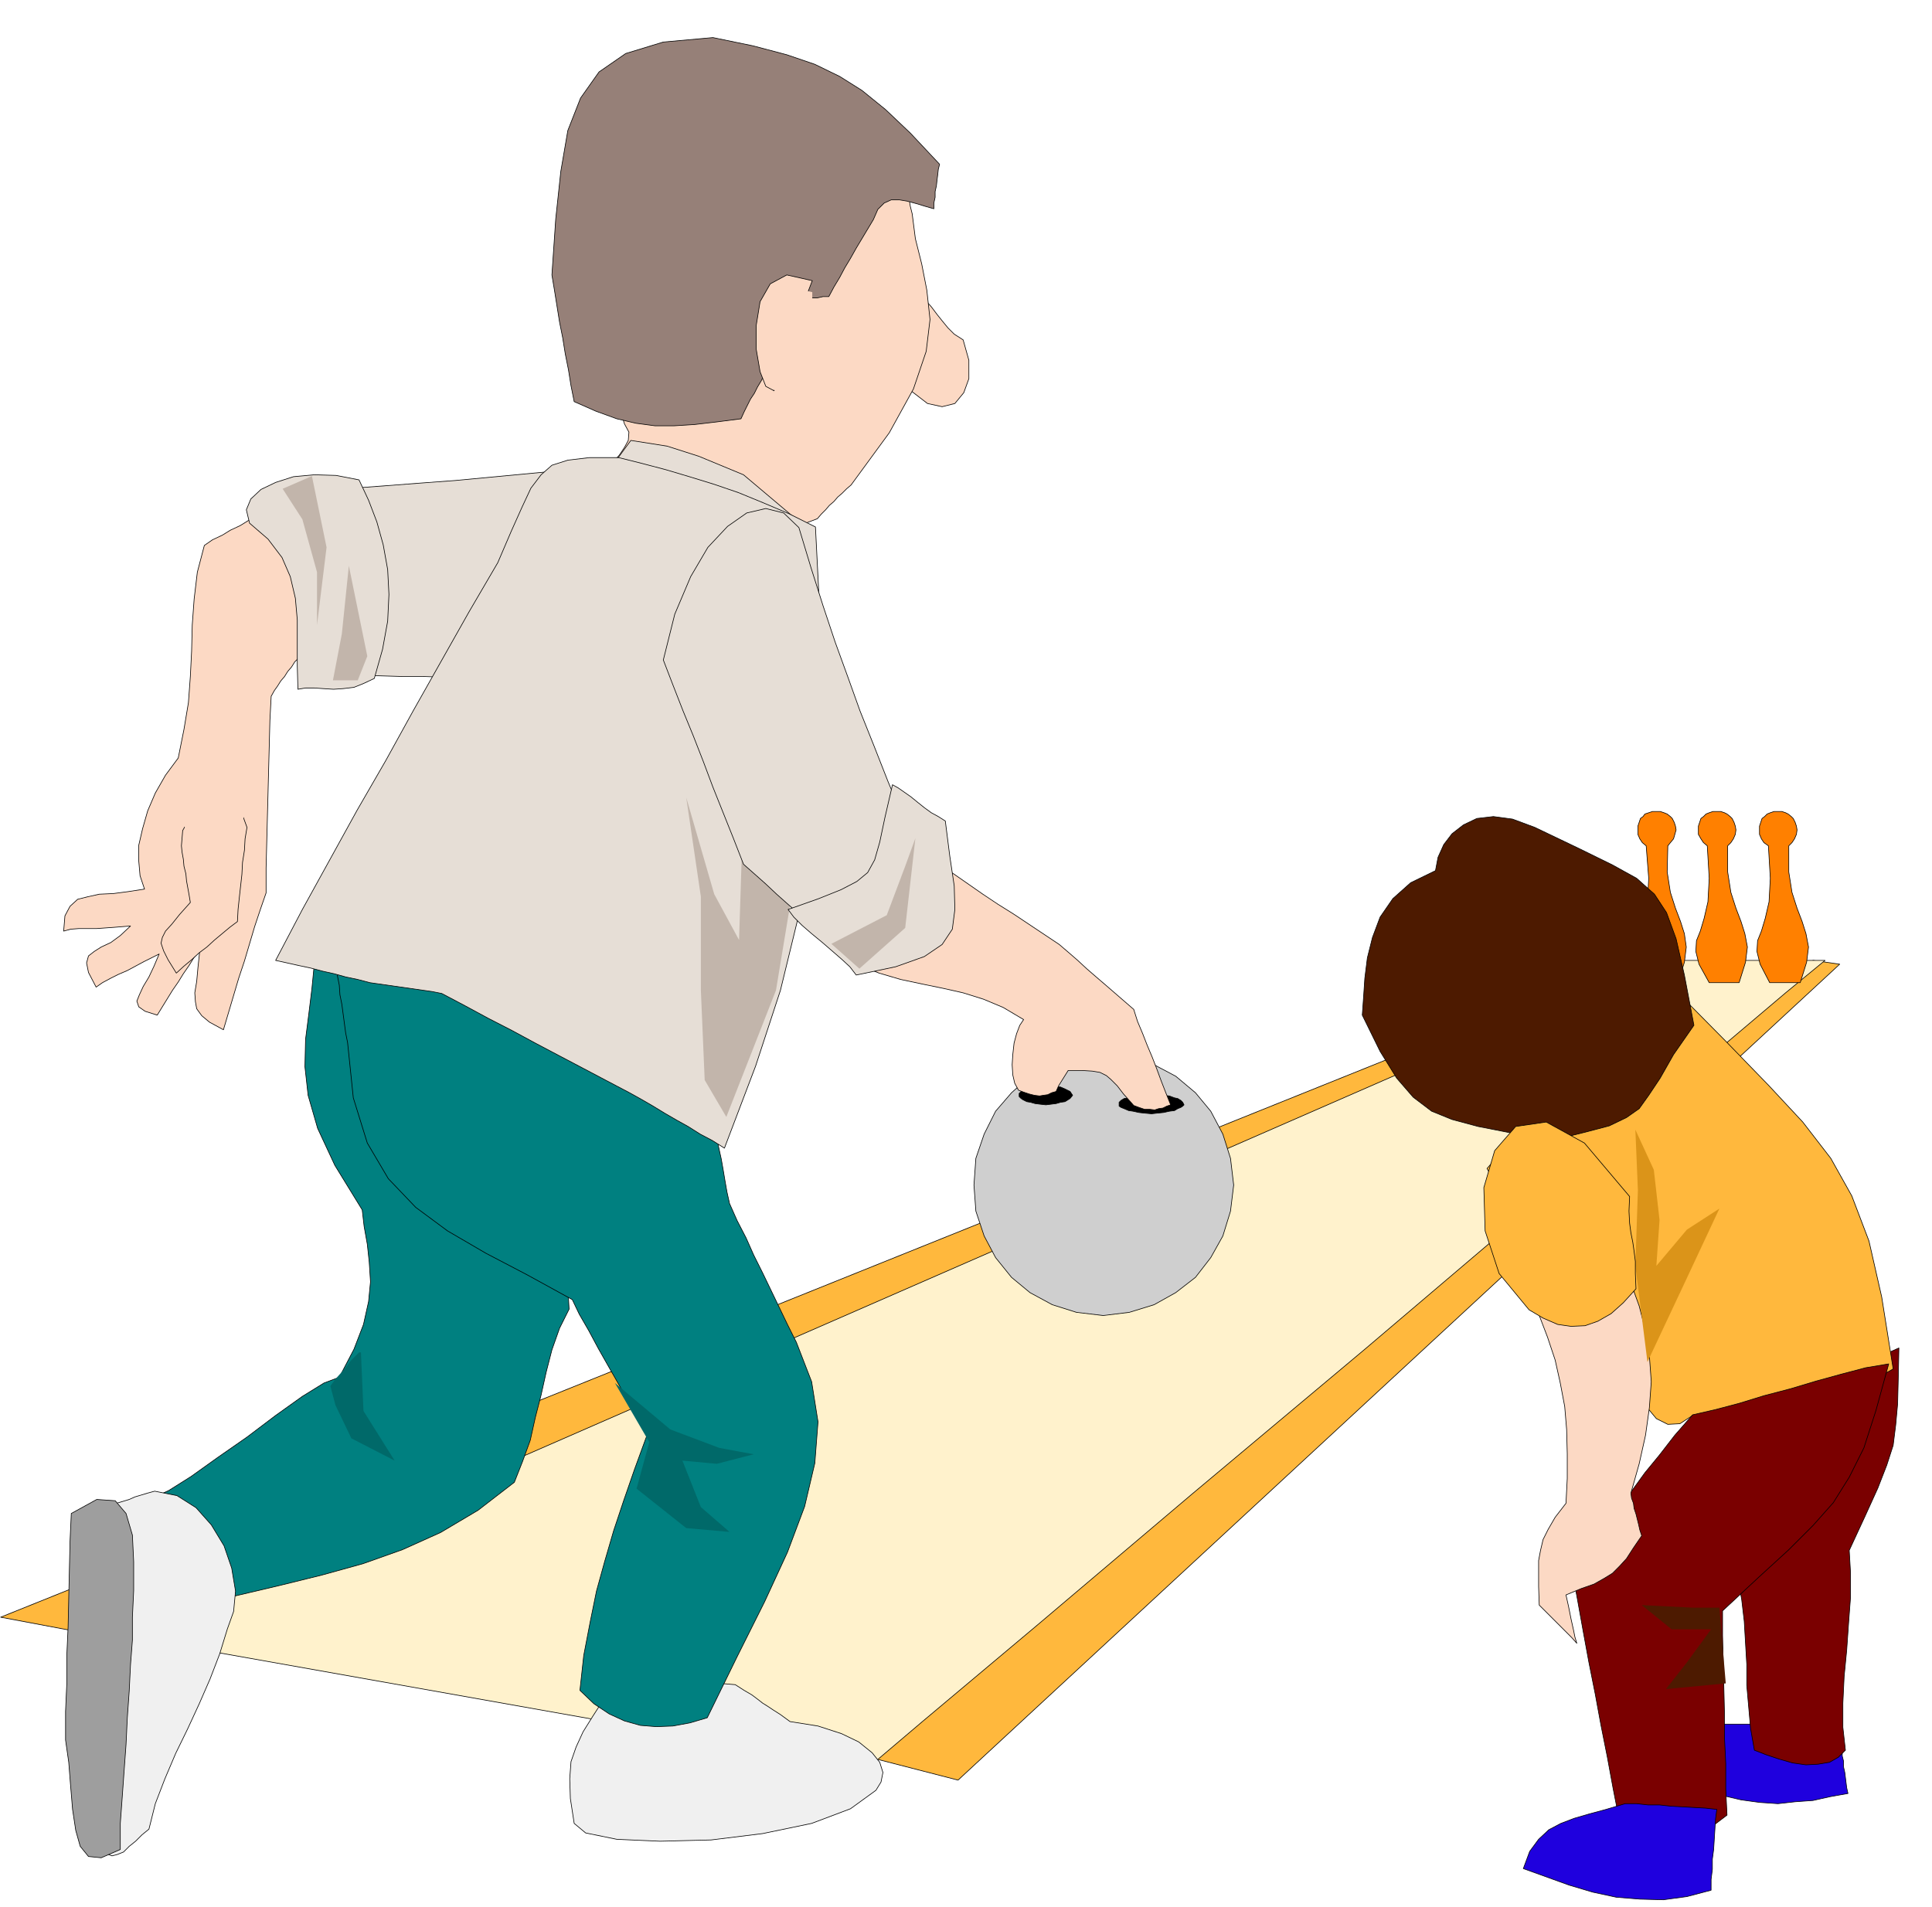
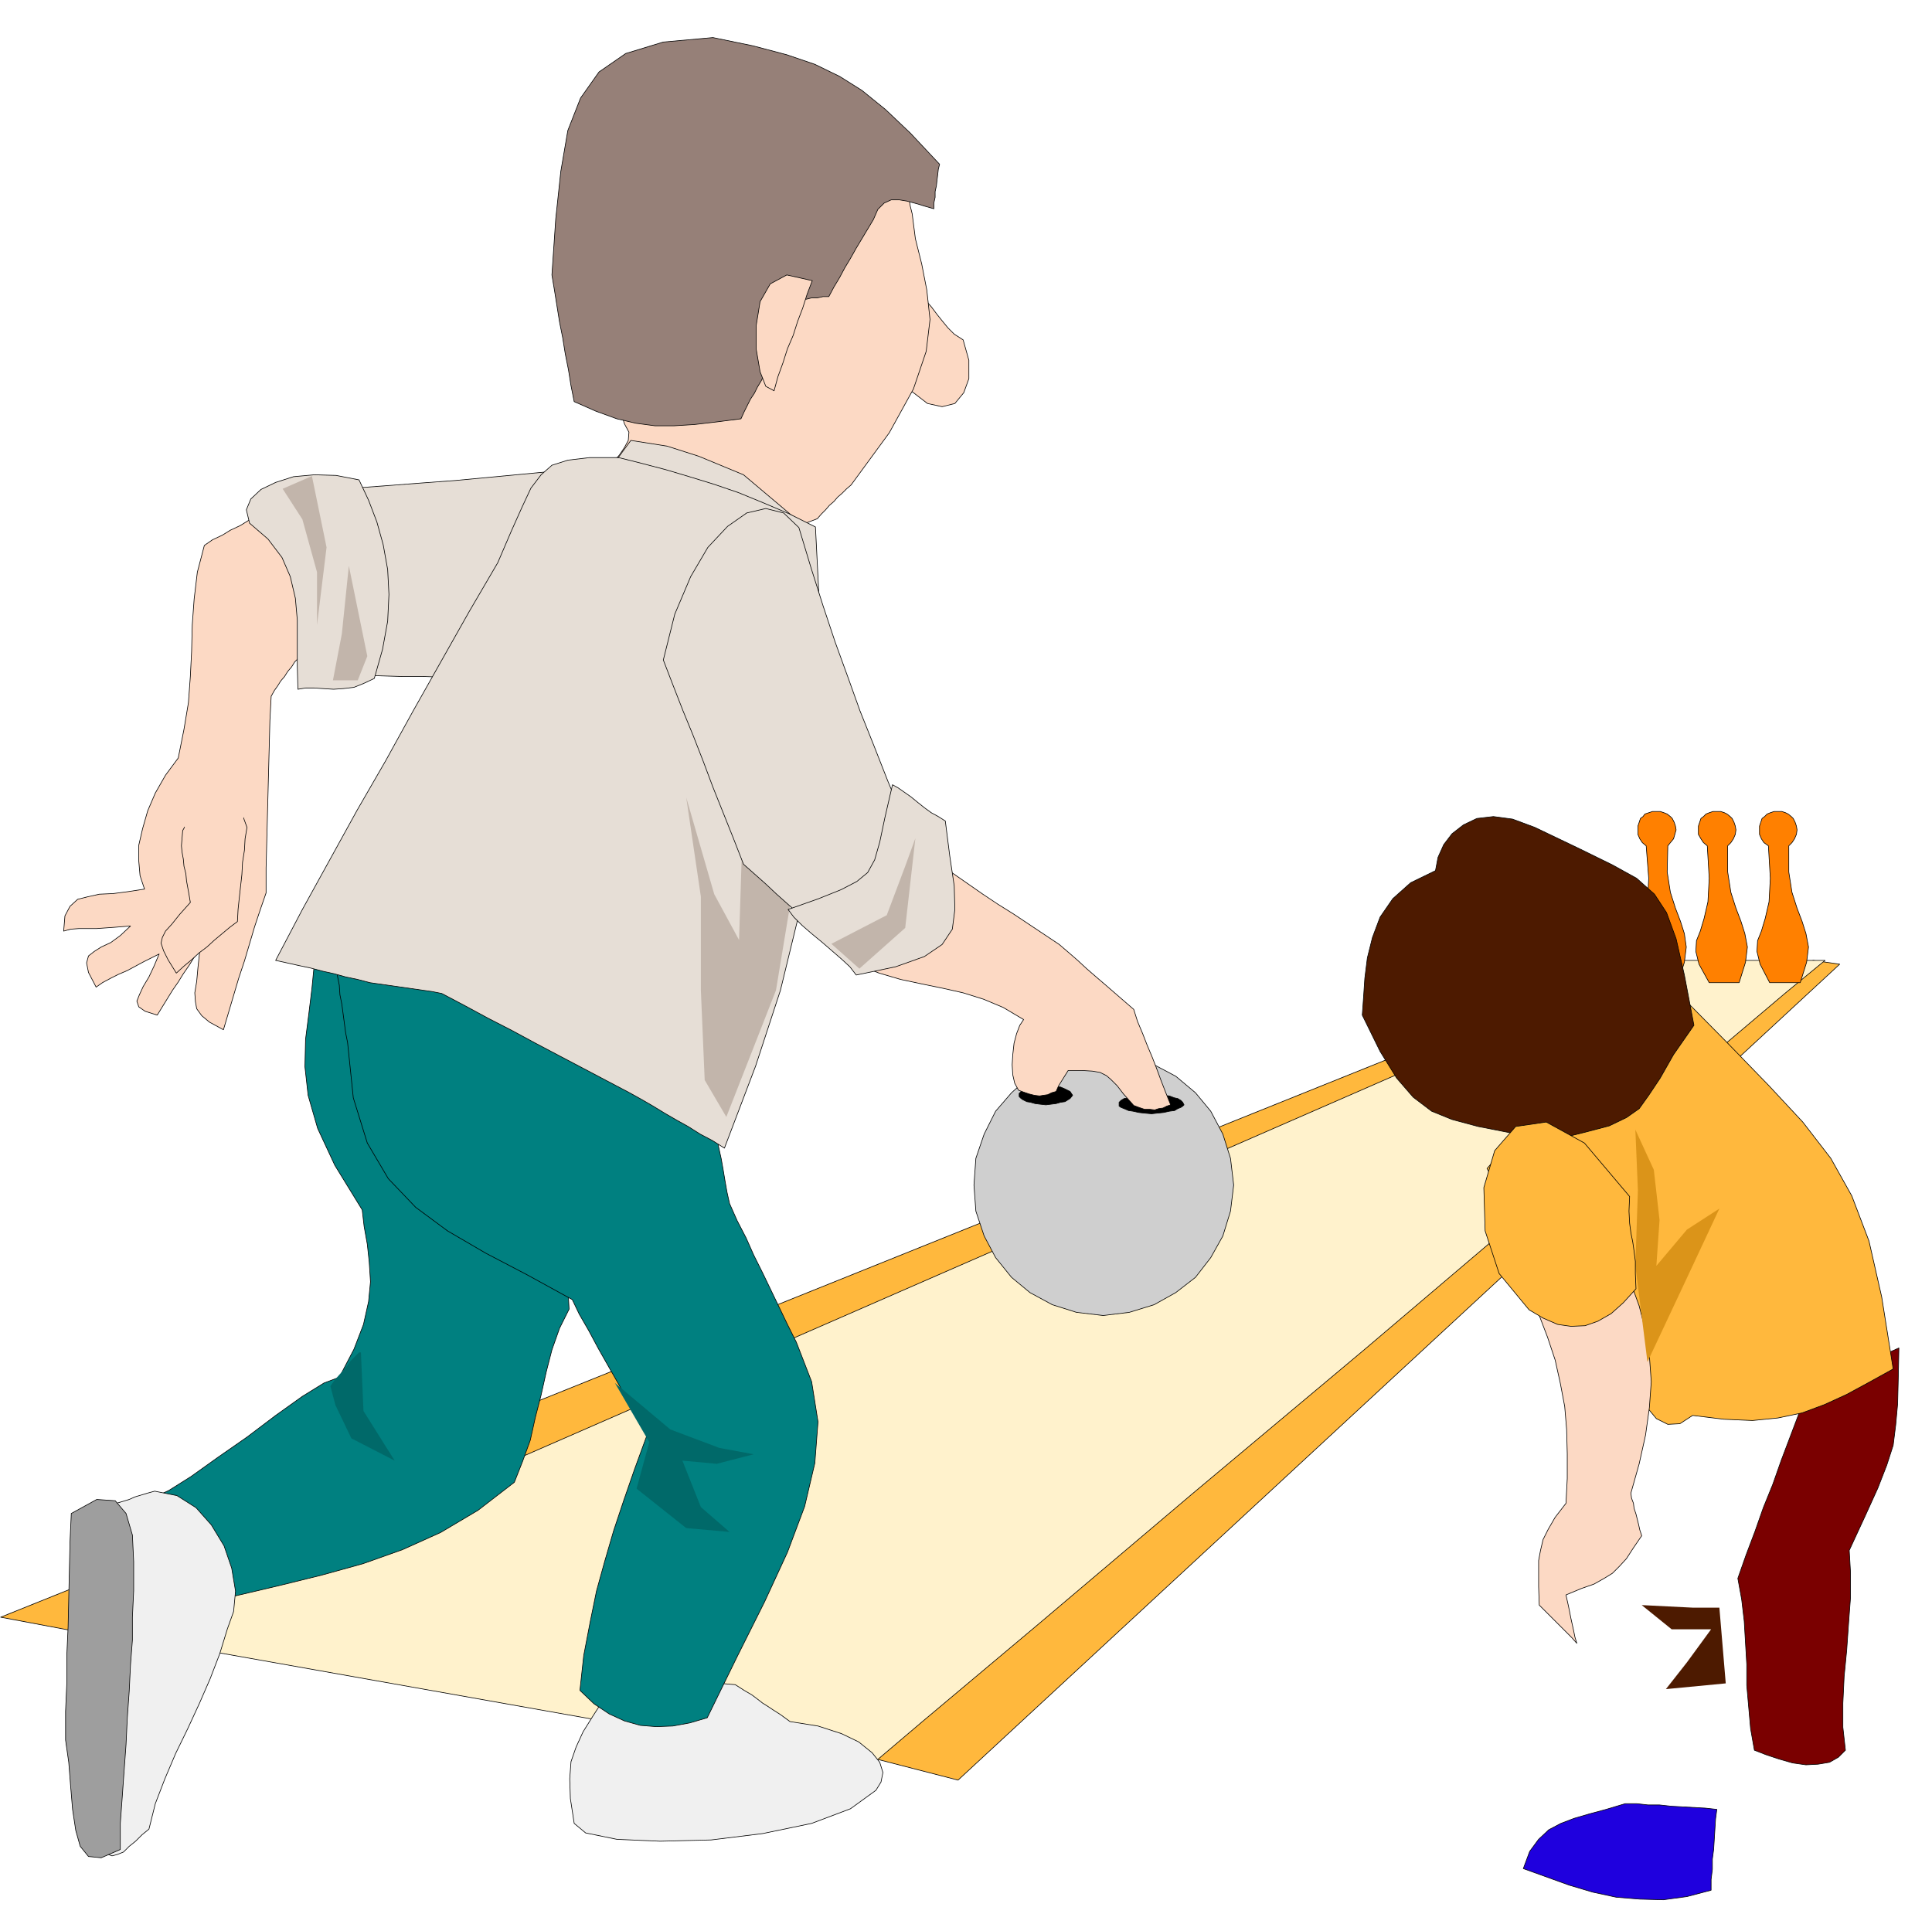
<svg xmlns="http://www.w3.org/2000/svg" width="490.455" height="484.119" fill-rule="evenodd" stroke-linecap="round" preserveAspectRatio="none" viewBox="0 0 3035 2996">
  <style>.pen0{stroke:#000;stroke-width:1;stroke-linejoin:round}.brush1{fill:#ffb83d}.brush2{fill:#1f00de}.brush3{fill:#7a0000}.brush6{fill:#f0f0f0}.brush8{fill:#fcd9c4}.brush9{fill:teal}.brush10{fill:#e6ded6}.brush14{fill:#c2b5ab}.pen1{stroke:none}.brush16{fill:#4d1a00}</style>
  <path d="m1350 2757 155 40 1385-1282-42-6-1498 1248z" class="pen0 brush1" />
-   <path d="M2894 2752v7l2 8v9l2 9 1 8 1 8 1 8 2 9-28 5-27 6-28 2-27 3-29-2-29-4-30-7-30-10 2-14 2-13 2-13 2-12 2-13 2-12 2-13 3-12h67l16 5 17 5 17 5 17 6 16 5 18 5 16 6 18 6z" class="pen0 brush2" />
  <path d="m2983 2118-1 48-1 40-3 33-4 32-10 31-14 36-20 44-25 54 2 35v39l-3 40-3 43-4 41-2 42v38l4 36-11 11-14 8-18 3-19 1-21-3-21-6-21-7-18-7-6-34-3-34-3-34v-33l-2-34-2-34-4-34-6-33 13-37 14-37 13-37 15-37 13-37 14-37 14-37 15-36 17-9 17-8 18-9 18-8 18-9 18-8 18-8 18-8z" class="pen0 brush3" />
  <path d="m1 2541 207 39 2406-1062-58-5L1 2541z" class="pen0 brush1" />
  <path d="m1363 2778 86-73 181-152 242-205 272-228 267-227 231-195 163-138 62-51h-262L181 2568l1182 210z" class="pen0" style="fill:#fff2cc" />
  <path d="m1733 1657 41 3 39 13 34 18 31 26 24 29 19 36 12 38 5 42-5 41-12 39-19 34-24 31-31 24-34 19-39 12-41 5-42-5-38-12-35-19-29-24-25-31-18-34-13-39-3-41 3-42 13-38 18-36 25-29 29-26 35-18 38-13 42-3z" class="pen0" style="fill:#cfcfcf" />
  <path d="m972 2638-23 31-18 28-15 24-11 24-8 23-2 27 1 31 6 39 18 15 49 10 68 3 80-2 81-10 77-16 61-23 40-29 8-13 3-15-5-16-12-15-21-17-27-13-37-12-44-7-15-11-11-7-9-6-8-5-9-7-8-6-12-7-14-9-24-2-22-1-24-1-22-1-23-2h-23l-23-2h-22z" class="pen0 brush6" />
  <path d="M1809 1721h19l9 1 8 3 5 1 5 3 3 3 2 4-2 2-3 2-5 2-5 3-8 1-9 2-10 1-9 1-11-1-9-1-9-2-7-1-7-3-5-2-3-2v-6l3-3 5-3 7-1 7-3 9-1h20zm-166-14h16l7 1 7 3 8 4 4 6-4 5-8 5-7 1-7 2-8 1-8 1-9-1-8-1-7-2-6-1-6-3-3-2-3-3v-5l3-3 3-3 6-1 6-3 7-1h17z" class="pen0" style="fill:#000" />
  <path d="m433 797-15 7-14 7-14 7-13 8-15 7-13 8-15 7-13 9-11 42-5 42-3 41-1 41-2 40-3 41-7 42-9 45-20 27-16 28-12 28-8 28-6 26v25l2 23 7 21-26 4-23 3-22 1-18 4-16 4-12 11-8 15-2 24 11-3 13-1h28l14-1 14-1 12-1 13-1-16 15-15 11-15 7-11 7-9 7-3 11 3 15 12 23 10-7 13-7 12-6 14-6 13-7 13-7 12-6 12-6-8 19-8 17-9 15-6 13-4 10 3 9 10 7 19 6 8-13 8-13 8-13 9-13 8-13 9-13 8-13 9-12-3 28-2 22-3 18 1 14 2 11 8 11 12 10 22 12 8-27 8-27 8-27 9-27 8-27 8-27 9-27 9-26v-39l1-39 1-39 1-38 1-39 1-38 1-39 2-38 5-9 5-7 5-8 6-7 5-8 6-7 5-8 6-6 7-29 4-28 1-29-2-29-7-31-9-30-14-31-16-30z" class="pen0 brush8" />
  <path d="m494 1512-4 41-5 41-5 39-1 43 5 45 15 52 27 58 43 70 3 26 5 28 3 28 2 31-3 31-8 36-15 39-23 44-24 9-34 21-42 30-45 34-46 32-42 30-35 22-22 10 7 21 8 22 7 21 8 22 7 21 8 22 7 22 9 22 68-18 68-16 65-16 65-18 62-22 60-27 59-35 57-44 13-33 12-33 8-36 9-35 8-36 9-35 12-34 15-30-3-53-2-52-2-53-2-52-3-53-2-52-2-52-2-52-48-12-47-15-48-18-48-18-49-19-48-17-48-16-46-11z" class="pen0 brush9" />
  <path d="m529 1518 1 15 3 15 1 15 3 15 2 15 2 15 2 15 3 15 9 87 22 71 33 56 43 45 50 37 60 35 65 34 71 39 11 23 15 26 15 28 17 30 16 28 16 29 14 26 13 24-19 52-17 49-16 48-14 48-13 47-10 49-10 52-6 55 22 21 24 16 24 11 25 7 25 2 26-1 27-5 27-8 47-96 43-86 36-78 27-72 16-68 5-65-10-63-24-62-14-28-13-27-13-27-13-27-14-28-12-27-14-27-12-27-4-18-3-17-3-18-3-17-4-18-3-17-3-17-3-17-68-51-68-44-71-41-71-33-75-28-77-20-79-13-82-4z" class="pen0 brush9" />
  <path d="m928 736-54 4-53 5-53 5-53 5-54 4-52 4-54 4-52 4v289h32l33 1 32 1 33 1h32l33 1 33 1 33 1 20-42 20-42 21-41 21-40 20-42 20-41 21-41 21-41z" class="pen0 brush10" />
  <path d="m1431 454 12 8 11 10 9 10 9 12 8 10 9 11 10 10 14 9 9 32v29l-8 22-14 17-20 5-23-5-26-20-25-35 3-22 4-16 2-13 3-12 2-13 3-13 3-17 5-19z" class="pen0 brush8" />
  <path d="m946 544 3 15 5 15 4 15 5 16 4 15 5 15 4 15 5 16 7 13-1 13-6 11-8 12-9 10-6 12-1 12 8 16 31 8 40 13 45 13 48 14 46 10 43 5 37-2 29-11 6-7 7-7 6-7 7-6 6-7 7-6 7-7 7-6 60-82 38-69 20-59 6-50-5-46-8-41-10-40-5-39-3-12-2-12-2-12-2-12-3-12-2-12-2-12-2-11-14-9-13-7-13-8-13-7-13-8-13-7-13-8-12-7-97 5-80 13-66 21-50 33-38 46-24 63-11 80 1 103z" class="pen0 brush8" />
  <path d="m1476 258-2 8-1 9-1 8-1 9-2 9v9l-2 9v9l-14-4-13-4-15-4-12-2h-13l-11 5-10 10-7 16-9 15-9 15-9 15-9 16-9 15-8 15-9 15-8 15h-9l-9 2h-9l-8 2-9 1-9 2-9 1-8 2-3 12-3 12-3 13-3 13-4 13-3 13-3 13-3 14-6 9-5 10-6 10-5 10-6 9-5 10-5 10-5 11-39 5-34 4-32 2h-30l-30-4-30-7-33-12-34-15-5-25-4-25-5-25-4-25-5-25-4-25-4-25-4-24 6-88 8-75 11-64 20-51 29-41 42-29 59-18 78-7 63 13 53 14 44 15 39 19 35 22 37 30 39 37 46 49z" class="pen0" style="fill:#968078" />
  <path d="m969 722 22-30 57 9 50 16 70 29 83 70-250-64-32-30z" class="pen0 brush10" />
  <path d="m1475 1358 23 15 23 16 23 16 24 16 24 15 24 16 24 16 24 16 14 12 15 13 14 13 15 13 14 12 15 13 15 13 15 13 6 19 8 19 7 18 8 19 7 18 7 19 7 18 8 20-6 2-6 3-7 1-6 2-8-1h-8l-9-3-8-3-16-18-10-13-10-10-7-6-10-5-12-2-16-1h-22l-5 8-5 8-5 8-4 9-7 2-6 3-7 1-6 1-8-1-8-2-9-3-8-3-6-11-3-13-1-16 1-16 2-18 4-15 5-13 6-9-32-19-31-13-32-10-31-7-34-7-33-7-34-10-33-13 15-20 16-20 16-20 16-19 15-21 17-19 15-20 17-19z" class="pen0 brush8" />
  <path d="m1281 828 7 138 2 128-5 119-10 116-21 112-28 115-39 119-49 129-19-12-19-10-19-12-18-10-19-11-18-11-19-11-18-10-38-20-36-19-38-20-36-19-37-20-37-19-37-20-36-19-15-3-14-2-14-2-14-2-14-2-14-2-14-2-14-2-19-5-19-4-18-5-18-4-19-5-19-4-18-4-18-4 42-80 43-78 43-78 45-78 43-78 44-78 44-78 45-77 21-49 17-38 14-30 16-21 17-15 25-8 34-4h46l36 9 38 10 37 11 39 12 38 13 39 16 40 17 42 21z" class="pen0 brush10" />
  <path d="m357 2560-12 39-15 39-17 39-18 39-19 39-17 40-15 39-10 40-11 9-10 10-10 8-9 9-10 4-8 2-8-3-5-6 1-38 4-40 3-42 5-41 3-42 4-41 3-40 4-37-4-27-3-27-3-27-3-27-4-28-3-27-3-27-3-27 9-4 10-3 10-3 10-3 9-4 10-3 10-3 11-3 35 7 30 19 24 27 20 33 12 35 6 36-3 32-10 28z" class="pen0 brush6" />
  <path d="m112 2378 40-22 29 2 17 20 10 34 2 42v45l-2 42v36l-3 39-2 41-3 42-2 42-3 41-3 42-3 41v41l-30 13-20-2-13-16-7-25-5-33-3-36-3-38-5-35v-45l2-45v-44l2-44 1-45 1-45 1-44 2-44z" class="pen0" style="fill:#9e9e9e" />
  <path d="m564 754 15 32 13 34 10 36 7 39 2 39-2 42-8 44-13 46-17 8-15 6-17 2-15 1-16-1-14-1h-14l-12 2-1-37v-72l-3-34-8-34-13-30-22-29-29-25-5-21 7-17 16-15 23-11 28-9 33-3 34 1 36 7z" class="pen0 brush10" />
  <path d="m285 1329 1 10 2 11 1 11 3 12 1 11 2 11 2 11 2 12-17 19-12 15-10 11-5 10-2 9 4 12 7 14 13 21 12-11 12-10 12-11 12-9 12-11 12-10 12-10 12-9 1-19 2-19 2-18 2-18 1-19 3-19 1-18 3-18-8-22-13-12-18-4-18 3-19 8-15 14-10 18-2 24z" class="pen0 brush8" />
  <path d="m2586 1329 4 51-2 37-6 26-6 20-6 15-1 17 5 20 15 29h47l10-32 3-24-3-21-6-19-8-21-8-25-5-32 1-41 4-5 5-6 2-7 2-7-1-6-2-6-3-6-3-3-5-4-5-2-6-2h-12l-6 2-6 2-3 4-4 3-2 6-2 6v13l3 7 4 6 6 5zm96 0 3 51-2 37-6 26-6 20-6 15-1 17 5 20 16 29h47l10-32 3-24-4-21-6-19-8-21-8-25-5-32v-41l5-5 4-6 3-7 1-7-1-6-2-6-3-6-3-3-5-4-4-2-6-2h-12l-6 2-5 2-4 4-4 3-2 6-2 6v13l4 7 4 6 6 5zm96 0 3 51-2 37-6 26-6 20-6 15-1 17 5 20 15 29h48l10-32 3-24-4-21-6-19-8-21-8-25-5-32v-41l5-5 4-6 3-7 1-7-1-6-2-6-3-6-3-3-5-4-4-2-6-2h-12l-6 2-5 2-4 4-4 3-2 6-2 6v13l3 7 4 6 7 5z" class="pen0" style="fill:#ff8000" />
  <path d="m2336 1836 20 37 26 33 29 29 32 28 30 26 30 27 27 28 23 32 2 39 7 37 11 32 14 27 15 18 18 9 19-1 20-13 49 6 45 2 40-4 38-8 35-13 35-16 35-19 38-21-18-113-20-88-27-71-33-59-44-57-54-58-67-69-82-83-32 28-35 33-39 34-39 38-41 37-39 39-36 37-32 37z" class="pen0 brush1" />
-   <path d="m2659 2223-28 32-24 31-23 28-21 29-22 27-22 29-24 31-26 34 9 49 9 50 9 49 10 50 9 49 10 50 9 49 10 51 19 6 20 8 20 6 21 5h20l22-4 22-11 25-19-2-41v-40l-2-41v-39l-1-41-1-40-1-40v-39l57-53 47-43 38-38 32-36 25-40 23-46 19-59 20-73-36 6-38 10-40 11-40 12-42 11-39 12-38 10-35 8z" class="pen0 brush3" />
  <path d="m2562 2016 13 36 10 39 6 39 3 41-3 41-6 43-10 45-13 46 1 8 3 8 1 8 3 9 2 8 2 8 2 9 3 9-13 19-11 17-11 12-11 11-13 8-16 9-20 7-24 10 2 9 2 9 2 10 2 10 2 9 2 9 2 10 3 10-8-9-7-7-8-8-7-7-8-8-7-7-7-7-7-7-1-29v-41l3-16 4-17 8-16 11-19 17-22 2-39v-39l-1-38-3-36-7-37-8-36-12-36-13-34 5-3 15-6 22-8 26-9 25-10 24-8 17-5 10-2z" class="pen0 brush8" />
  <path d="m444 768 31 48 23 83v83l15-122-23-112-46 20zm79 301 14-73 11-107 29 142-15 38h-39zm584 628-6-141v-147l-23-156 44 152 39 72 4-126 79 54-25 151-78 199-34-58z" class="pen1 brush14" />
  <path d="m966 2173 87 73 77 29 54 10-58 15-54-5 29 73 45 39-68-6-78-62 20-73-54-93zm-399-48 4 92 49 78-68-35-25-52-8-30 2-3 5-7 8-9 9-10 8-11 8-8 5-5h3z" class="pen1" style="fill:#006969" />
  <path d="M2701 2526h-42l-80-4 47 38h62l-38 52-33 42 94-9-10-119z" class="pen1 brush16" />
  <path d="m2569 1989 4-119-4-95 29 63 9 79-5 72 48-57 51-33-51 109-62 132-19-151z" class="pen1" style="fill:#db9419" />
  <path d="m1276 441-40-9-26 14-16 28-6 37v38l6 35 9 23 13 7 6-22 8-22 7-22 9-21 7-22 8-21 7-22 8-21z" class="pen0 brush8" />
-   <path d="m1276 459-36-8-24 12-15 25-6 34-1 34 6 31 8 21 12 7 13-5 13-8 9-14 9-17 6-22 4-26 2-30v-34z" class="pen1 brush8" />
  <path d="m1255 829 19 63 19 60 19 57 20 55 19 53 22 55 22 56 25 60-5 18-4 19-4 18-4 19-4 18-4 19-4 19-3 20-79 46-18-16-18-16-18-16-17-15-18-16-17-16-18-16-17-15-16-41-16-40-16-40-15-40-16-41-16-39-16-41-15-39 18-72 25-59 27-46 31-33 30-21 30-7 28 7 24 23z" class="pen0 brush10" />
  <path d="m1402 1233 9 5 10 7 10 7 11 9 10 8 11 8 11 6 11 7 7 55 7 47 1 37-4 31-16 24-28 19-45 16-62 13-10-13-13-12-15-13-15-13-17-14-15-13-13-13-9-12 48-17 35-14 25-13 17-14 11-20 8-28 8-38 12-52z" class="pen0 brush10" />
  <path d="m1306 1483 87-45 29-77 16-44-16 141-72 64-44-39z" class="pen1 brush14" />
  <path d="m270 1274 34 43 71-20 24-39-84-8-45 24z" class="pen1 brush8" />
  <path d="m2255 1368-39 19-28 25-20 29-12 32-8 32-4 32-2 30-2 28 28 57 26 42 26 30 29 22 32 13 41 11 51 10 64 12 53-13 38-10 27-13 20-14 15-21 18-27 21-37 32-46-15-79-13-57-15-41-19-29-28-25-38-21-53-26-69-33-35-13-30-4-26 3-21 10-18 14-13 17-9 20-4 21z" class="pen0 brush16" />
  <path d="m2402 2058 22 13 23 10 21 3 22-1 20-7 21-12 19-17 20-22-1-24v-19l-2-16-2-14-3-15-2-15-1-19 1-23-71-84-60-33-48 7-33 38-17 58 2 68 22 67 47 57z" class="pen0 brush1" />
  <path d="m2553 2834-30 9-26 7-24 7-21 8-19 10-16 15-14 19-10 27 36 13 36 13 37 11 37 8 37 3 37 1 37-5 38-10v-17l2-16v-16l2-15 1-16 1-16 1-16 2-15-18-2-18-1-18-1-18-1-18-2h-18l-18-2h-18z" class="pen0 brush2" />
</svg>